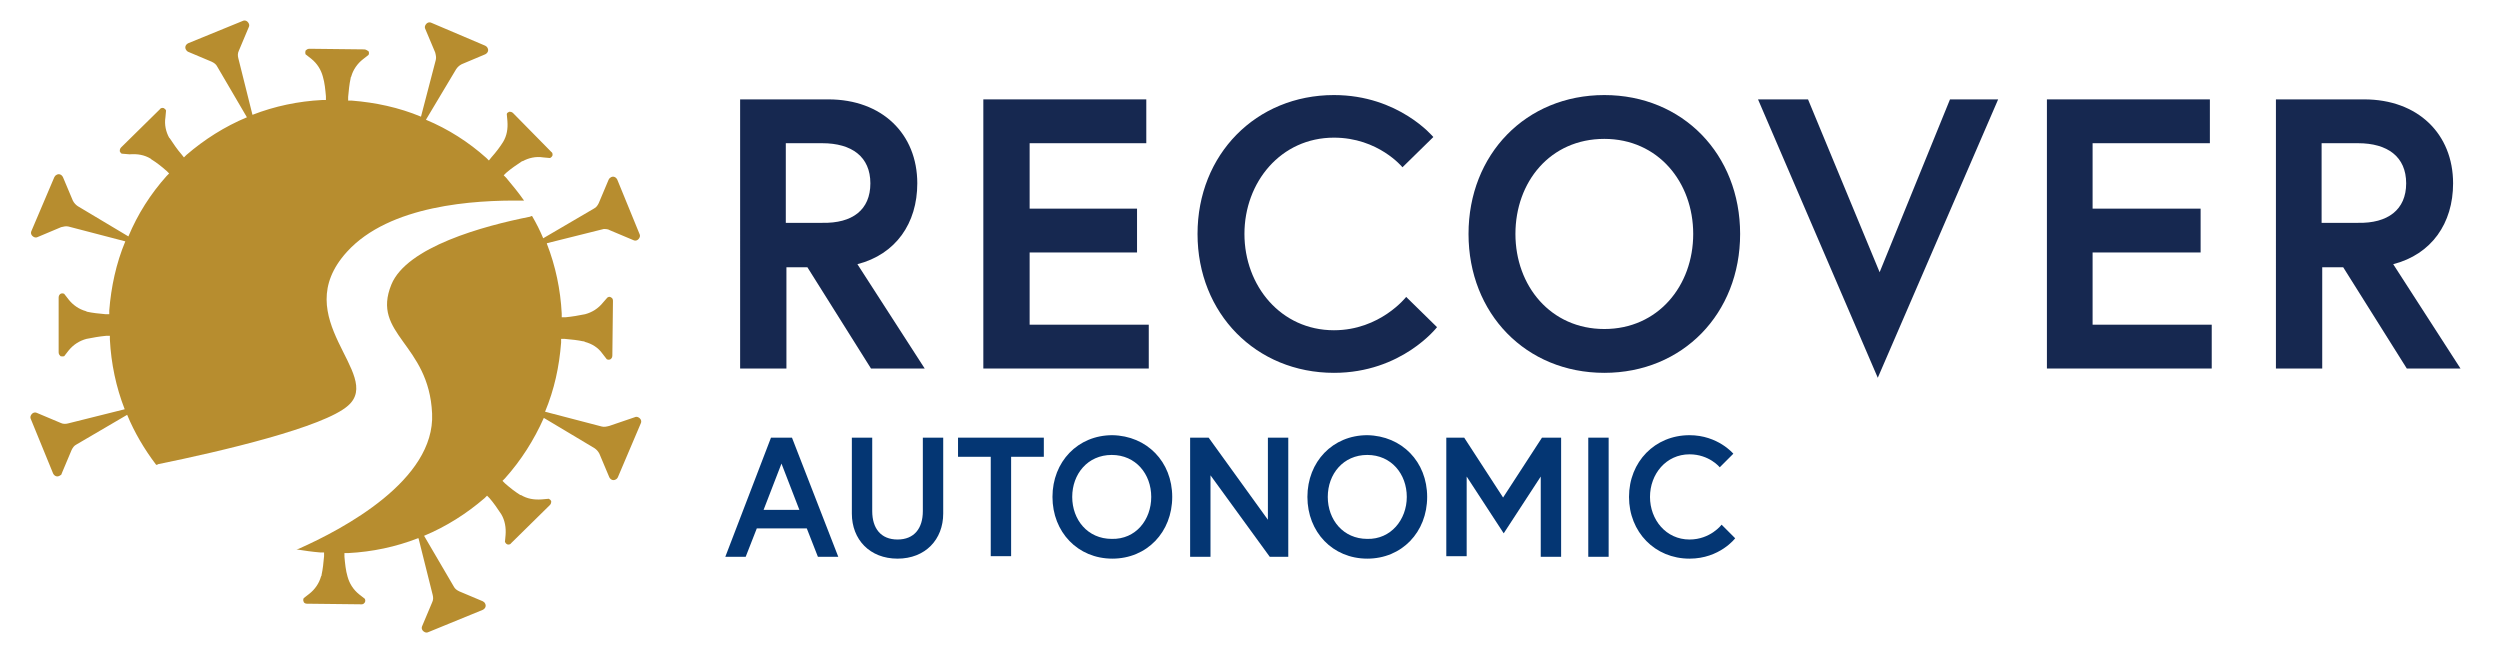
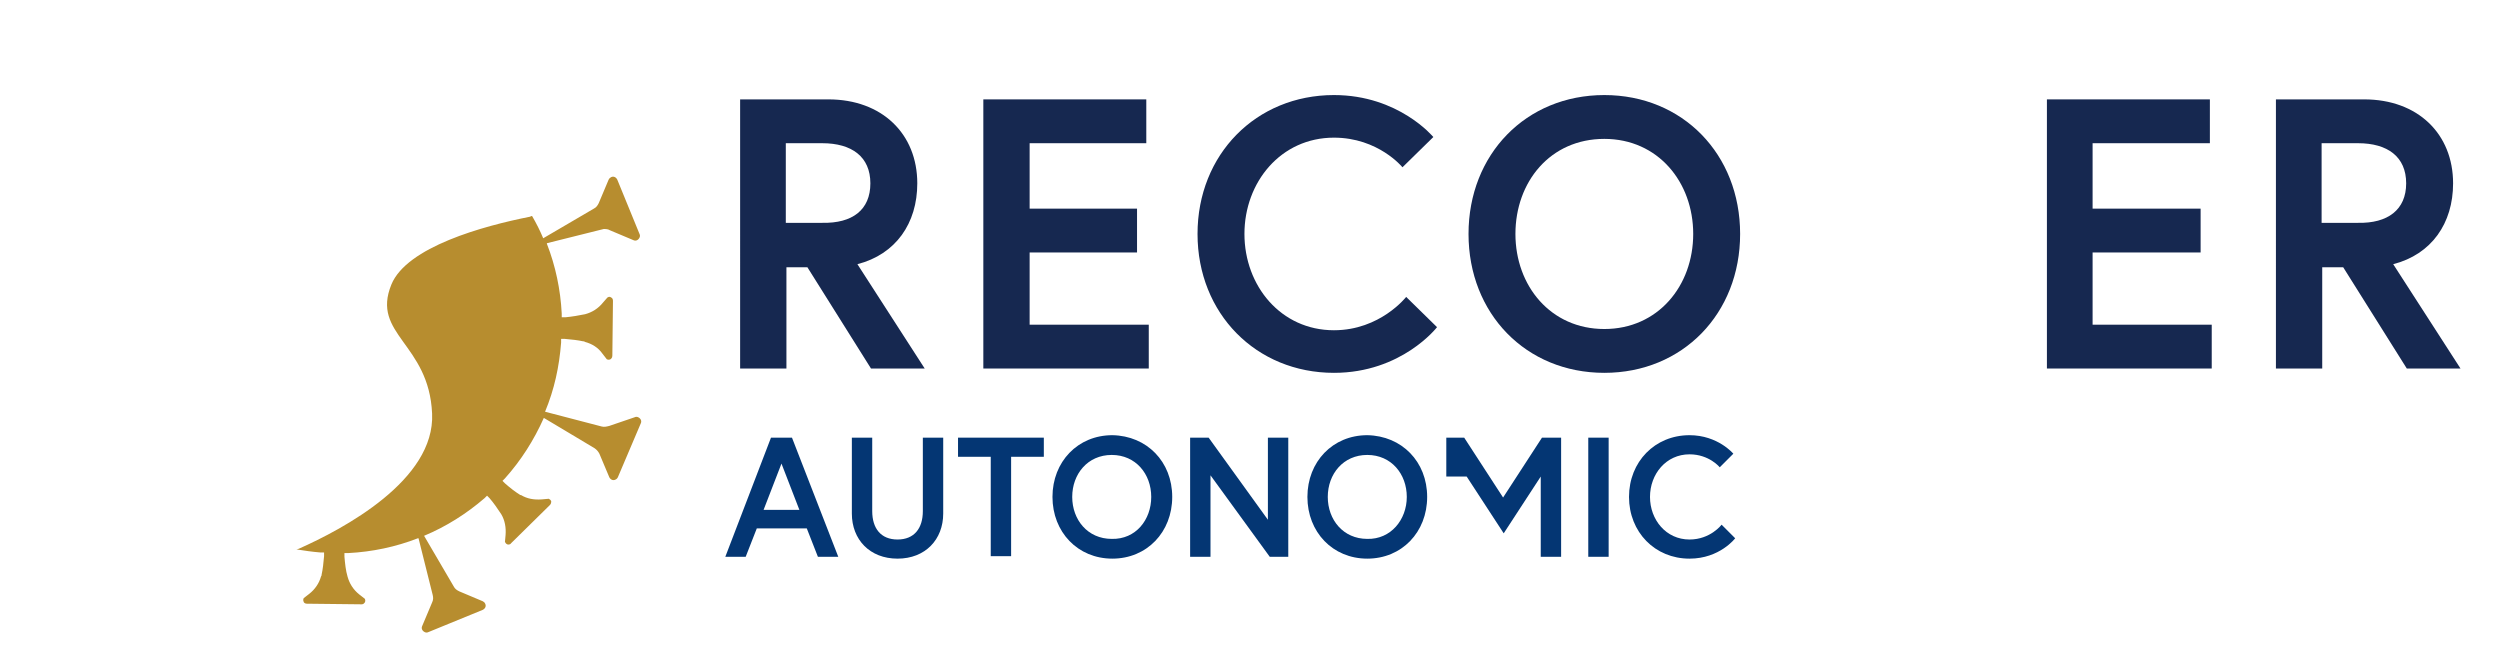
<svg xmlns="http://www.w3.org/2000/svg" version="1.1" id="Layer_1" x="0px" y="0px" viewBox="0 0 405 105" style="enable-background:new 0 0 405 105;" xml:space="preserve">
  <style type="text/css">
	.st0{fill:#162850;}
	.st1{fill:#B78D2F;}
	.st2{fill:#043673;}
</style>
  <g>
    <path class="st0" d="M119.9,16.1h14.3c8.7,0,14.4,5.6,14.4,13.6c0,6.5-3.5,11.5-9.7,13.1l10.9,16.9h-8.7l-10.3-16.4h-3.4v16.4h-7.5   V16.1z M141,29.7c0-4.3-3-6.5-7.8-6.5h-5.9v12.9h5.9C138.1,36.2,141,34,141,29.7" />
    <polygon class="st0" points="166.8,33.8 184.2,33.8 184.2,40.9 166.8,40.9 166.8,52.6 186.1,52.6 186.1,59.7 159.3,59.7    159.3,16.1 185.7,16.1 185.7,23.2 166.8,23.2  " />
    <path class="st0" d="M227.8,48.1l5,4.9c0,0-5.7,7.4-16.7,7.4c-12.6,0-22.1-9.6-22.1-22.5c0-12.9,9.5-22.5,22.1-22.5   c10.5,0,16.1,6.8,16.1,6.8l-5,4.9c0,0-3.9-4.8-11.1-4.8c-8.6,0-14.5,7.2-14.5,15.6c0,8.4,5.9,15.6,14.5,15.6   C223.6,53.5,227.8,48.1,227.8,48.1" />
    <path class="st0" d="M281.9,37.9c0,12.9-9.3,22.5-22,22.5c-12.7,0-22-9.6-22-22.5s9.3-22.5,22-22.5C272.6,15.4,281.9,25,281.9,37.9    M274.3,37.9c0-8.4-5.7-15.4-14.4-15.4c-8.8,0-14.4,7-14.4,15.4s5.7,15.4,14.4,15.4C268.6,53.3,274.3,46.3,274.3,37.9" />
-     <polygon class="st0" points="304.2,61.2 284.8,16.1 292.9,16.1 304.5,44.1 315.9,16.1 323.7,16.1  " />
    <polygon class="st0" points="339,33.8 356.5,33.8 356.5,40.9 339,40.9 339,52.6 358.3,52.6 358.3,59.7 331.6,59.7 331.6,16.1    358,16.1 358,23.2 339,23.2  " />
    <path class="st0" d="M368.7,16.1H383c8.7,0,14.4,5.6,14.4,13.6c0,6.5-3.5,11.5-9.7,13.1l10.9,16.9h-8.7l-10.3-16.4h-3.4v16.4h-7.5   V16.1z M389.8,29.7c0-4.3-3-6.5-7.8-6.5h-5.9v12.9h5.9C386.8,36.2,389.8,34,389.8,29.7" />
    <path class="st1" d="M98.8,37.3l3.8,1.6c0.4,0.2,0.8,0,1-0.4c0.1-0.2,0.1-0.4,0-0.6l-3.6-8.8c-0.2-0.4-0.6-0.6-1-0.4   c-0.2,0.1-0.3,0.2-0.4,0.4l-1.6,3.8c-0.2,0.4-0.4,0.7-0.8,0.9l-8.2,4.8c-0.5-1.2-1.1-2.4-1.8-3.6c-0.1,0-0.2,0-0.3,0.1   c-7.6,1.5-20,4.9-22.5,11c-3.3,8.1,6.1,9.5,6.6,20.9c0.5,10.8-14.4,18.7-21.6,21.9C48.3,88.9,48.2,89,48,89   c1.3,0.2,2.6,0.4,3.9,0.5l0.6,0l0,0.6c-0.1,1.1-0.2,2.1-0.4,3l0,0.1l-0.1,0.2c-0.3,1.1-1,2.1-1.9,2.8l-0.9,0.7   c-0.1,0.2-0.1,0.4,0,0.6c0,0.1,0.2,0.3,0.5,0.3l8.9,0.1c0.3,0,0.4-0.2,0.5-0.3c0.1-0.2,0.1-0.4,0-0.6l-0.9-0.7   c-1-0.8-1.6-1.8-1.9-2.9c-0.3-1-0.4-2.1-0.5-3.2l0-0.6l0.6,0c3.9-0.2,7.7-1,11.3-2.4c0,0,0,0,0.1,0l0,0l2.3,9.2   c0.1,0.4,0.1,0.8-0.1,1.2l-1.6,3.8c-0.2,0.4,0,0.8,0.4,1c0.2,0.1,0.4,0.1,0.6,0l8.8-3.6c0.4-0.2,0.6-0.6,0.4-1   c-0.1-0.2-0.2-0.3-0.4-0.4l-3.8-1.6c-0.4-0.2-0.7-0.4-0.9-0.8l-4.8-8.2c3.6-1.5,6.9-3.6,9.8-6.1l0.4-0.4l0.4,0.4   c0.7,0.8,1.3,1.7,1.9,2.6c0.6,1,0.8,2.2,0.7,3.4l-0.1,1.1c0.1,0.2,0.2,0.3,0.4,0.4c0.1,0,0.4,0.1,0.6-0.2l6.3-6.2   c0.2-0.2,0.2-0.5,0.2-0.6c-0.1-0.2-0.2-0.3-0.4-0.4l-1.1,0.1c-1.3,0.1-2.4-0.1-3.4-0.7l-0.1,0c-0.8-0.5-1.6-1.1-2.5-1.9l-0.4-0.4   l0.4-0.4c2.6-2.9,4.7-6.2,6.3-9.8l8.2,4.9c0.3,0.2,0.6,0.5,0.8,0.9l1.6,3.8c0.2,0.4,0.6,0.6,1,0.4c0.2-0.1,0.3-0.2,0.4-0.4l3.7-8.7   c0.2-0.4,0-0.8-0.4-1c-0.2-0.1-0.4-0.1-0.6,0L98.7,69c-0.4,0.1-0.8,0.2-1.2,0.1l-9.2-2.4c0,0,0,0,0,0c1.5-3.6,2.3-7.3,2.6-11.2   l0-0.6l0.6,0c1.1,0.1,2.1,0.2,3,0.4l0.1,0l0.2,0.1c1.1,0.3,2.1,0.9,2.8,1.9l0.7,0.9c0.2,0.1,0.4,0.1,0.6,0c0.1-0.1,0.3-0.2,0.3-0.6   l0.1-8.9c0-0.3-0.2-0.5-0.3-0.5c-0.1-0.1-0.3-0.2-0.6,0L97.7,49c-0.8,1-1.8,1.6-2.9,1.9c-1,0.2-2.1,0.4-3.2,0.5l-0.6,0l0-0.6   c-0.2-3.9-1-7.7-2.4-11.3c0,0,0,0,0-0.1l9.2-2.3C98.1,37.1,98.5,37.1,98.8,37.3" />
-     <path class="st1" d="M56.2,40.8c6.9-7.6,20.7-8.4,28.3-8.3c0.1,0,0.3,0,0.4,0C84,31.2,83,30,82,28.8l-0.4-0.4L82,28   c0.8-0.7,1.7-1.3,2.6-1.9l0.1,0c0.9-0.5,2.1-0.8,3.3-0.6l1.1,0.1c0.2-0.1,0.3-0.2,0.4-0.4c0-0.1,0.1-0.4-0.2-0.6l-6.2-6.3   c-0.2-0.2-0.5-0.2-0.6-0.2c-0.2,0.1-0.4,0.2-0.4,0.4l0.1,1.1c0.1,1.3-0.1,2.4-0.7,3.4L81.5,23c-0.5,0.8-1.1,1.6-1.9,2.5L79.2,26   l-0.4-0.4c-2.9-2.6-6.2-4.7-9.8-6.2l4.9-8.2c0.2-0.3,0.5-0.6,0.9-0.8l3.8-1.6c0.4-0.2,0.6-0.6,0.4-1c-0.1-0.2-0.2-0.3-0.4-0.4   l-8.7-3.7c-0.4-0.2-0.8,0-1,0.4c-0.1,0.2-0.1,0.4,0,0.6l1.6,3.8c0.1,0.4,0.2,0.8,0.1,1.2l-2.4,9.2c-3.6-1.5-7.4-2.3-11.2-2.6   l-0.6,0l0-0.6c0.1-1.1,0.2-2.1,0.4-3l0-0.1l0.1-0.2c0.3-1.1,1-2.1,1.9-2.8l0.9-0.7c0.1-0.2,0.1-0.4,0-0.6C59.5,8.2,59.3,8,59,8   l-8.9-0.1c-0.3,0-0.5,0.2-0.6,0.3c0,0.1-0.1,0.3,0,0.6l0.9,0.7c1,0.8,1.6,1.8,1.9,2.9c0.3,1,0.4,2.1,0.5,3.2l0,0.6l-0.6,0   c-3.9,0.2-7.7,1-11.3,2.4c0,0,0,0,0,0c0,0,0,0,0,0l-2.3-9.2c-0.1-0.4-0.1-0.8,0.1-1.2l1.6-3.8c0.1-0.2,0.1-0.4,0-0.6   c-0.2-0.4-0.6-0.6-1-0.4l-8.8,3.6c-0.4,0.2-0.6,0.6-0.4,1c0.1,0.2,0.2,0.3,0.4,0.4l3.8,1.6c0.4,0.2,0.7,0.4,0.9,0.8l4.8,8.2   c-3.6,1.5-6.9,3.6-9.8,6.1l-0.4,0.4l-0.4-0.5c-0.7-0.8-1.3-1.7-1.9-2.6l-0.1-0.1c-0.5-0.9-0.8-2.1-0.6-3.3l0.1-1.1   c-0.1-0.2-0.2-0.3-0.4-0.4c-0.1,0-0.4-0.1-0.6,0.2l-6.3,6.2c-0.2,0.2-0.2,0.5-0.2,0.6c0.1,0.2,0.2,0.4,0.4,0.4L21,25   c1.3-0.1,2.4,0.1,3.4,0.7l0.1,0.1c0.8,0.5,1.6,1.1,2.5,1.9l0.4,0.4L27,28.5c-2.6,2.9-4.7,6.2-6.2,9.8c0,0,0,0,0,0l-8.2-4.9   c-0.3-0.2-0.6-0.5-0.8-0.9l-1.6-3.8c-0.2-0.4-0.6-0.6-1-0.4c-0.2,0.1-0.3,0.2-0.4,0.4l-3.7,8.7c-0.2,0.4,0,0.8,0.4,1   c0.2,0.1,0.4,0.1,0.6,0l3.8-1.6c0.4-0.1,0.8-0.2,1.2-0.1l9.2,2.4c0,0,0,0,0,0c-1.5,3.6-2.3,7.4-2.6,11.2l0,0.6l-0.6,0   c-1.1-0.1-2.1-0.2-3-0.4l0,0l-0.2-0.1c-1.1-0.3-2.1-1-2.8-1.9l-0.7-0.9c-0.2-0.1-0.4-0.1-0.6,0c-0.1,0.1-0.3,0.2-0.3,0.6l0,8.9   c0,0.3,0.2,0.5,0.3,0.6c0.1,0,0.3,0.1,0.6,0l0.7-0.9c0.8-1,1.8-1.6,2.9-1.9c1-0.2,2.1-0.4,3.2-0.5l0.6,0l0,0.6   c0.2,3.9,1,7.7,2.4,11.3c0,0,0,0,0,0L11,68.6c-0.4,0.1-0.8,0.1-1.2-0.1l-3.8-1.6c-0.4-0.2-0.8,0-1,0.4c-0.1,0.2-0.1,0.4,0,0.6   l3.6,8.8c0.2,0.4,0.6,0.6,1,0.4C9.8,77,10,76.9,10,76.7l1.6-3.8c0.2-0.4,0.4-0.7,0.8-0.9l8.2-4.8c1.2,2.9,2.8,5.6,4.7,8.1   c0.1,0,0.2,0,0.3-0.1c10.3-2.1,26.9-6,30.8-9.5C62.2,60.6,46.4,51.6,56.2,40.8" />
    <g>
      <path class="st2" d="M124.9,70.9h3.4l7.5,19.3h-3.3l-1.8-4.6h-8.1l-1.8,4.6h-3.3L124.9,70.9z M123.7,82.6h5.8l-2.9-7.5L123.7,82.6    z" />
      <path class="st2" d="M149.5,70.9h3.3v12.3c0,4.2-2.9,7.3-7.4,7.3s-7.4-3.1-7.4-7.3V70.9h3.3c0,0,0,5.5,0,11.9    c0,2.8,1.4,4.6,4.1,4.6c2.7,0,4.1-1.8,4.1-4.6C149.5,76.4,149.5,70.9,149.5,70.9z" />
      <path class="st2" d="M160.5,74h-5.3v-3.1h13.9V74h-5.3v16.1h-3.3V74z" />
      <path class="st2" d="M189.9,80.5c0,5.7-4.1,10-9.7,10c-5.6,0-9.7-4.3-9.7-10c0-5.7,4.1-10,9.7-10    C185.8,70.6,189.9,74.8,189.9,80.5z M186.5,80.5c0-3.7-2.5-6.8-6.4-6.8c-3.9,0-6.4,3.1-6.4,6.8c0,3.7,2.5,6.8,6.4,6.8    C184,87.4,186.5,84.2,186.5,80.5z" />
      <path class="st2" d="M195.8,70.9l9.6,13.3V70.9h3.3v19.3h-3l-9.6-13.2v13.2h-3.3V70.9H195.8z" />
      <path class="st2" d="M231.2,80.5c0,5.7-4.1,10-9.7,10c-5.6,0-9.7-4.3-9.7-10c0-5.7,4.1-10,9.7-10    C227.1,70.6,231.2,74.8,231.2,80.5z M227.9,80.5c0-3.7-2.5-6.8-6.4-6.8c-3.9,0-6.4,3.1-6.4,6.8c0,3.7,2.5,6.8,6.4,6.8    C225.3,87.4,227.9,84.2,227.9,80.5z" />
-       <path class="st2" d="M237.2,70.9l6.3,9.7l6.3-9.7h3.1v19.3h-3.3V77.2l-6,9.2l-6-9.2v12.9h-3.3V70.9H237.2z" />
+       <path class="st2" d="M237.2,70.9l6.3,9.7l6.3-9.7h3.1v19.3h-3.3V77.2l-6,9.2l-6-9.2h-3.3V70.9H237.2z" />
      <path class="st2" d="M257.3,70.9h3.3v19.3h-3.3V70.9z" />
      <path class="st2" d="M278.9,85l2.2,2.2c0,0-2.5,3.3-7.4,3.3c-5.6,0-9.8-4.3-9.8-10c0-5.7,4.2-10,9.8-10c4.6,0,7.1,3,7.1,3    l-2.2,2.2c0,0-1.7-2.1-4.9-2.1c-3.8,0-6.4,3.2-6.4,6.9c0,3.7,2.6,6.9,6.4,6.9C277.1,87.4,278.9,85,278.9,85z" />
    </g>
  </g>
</svg>